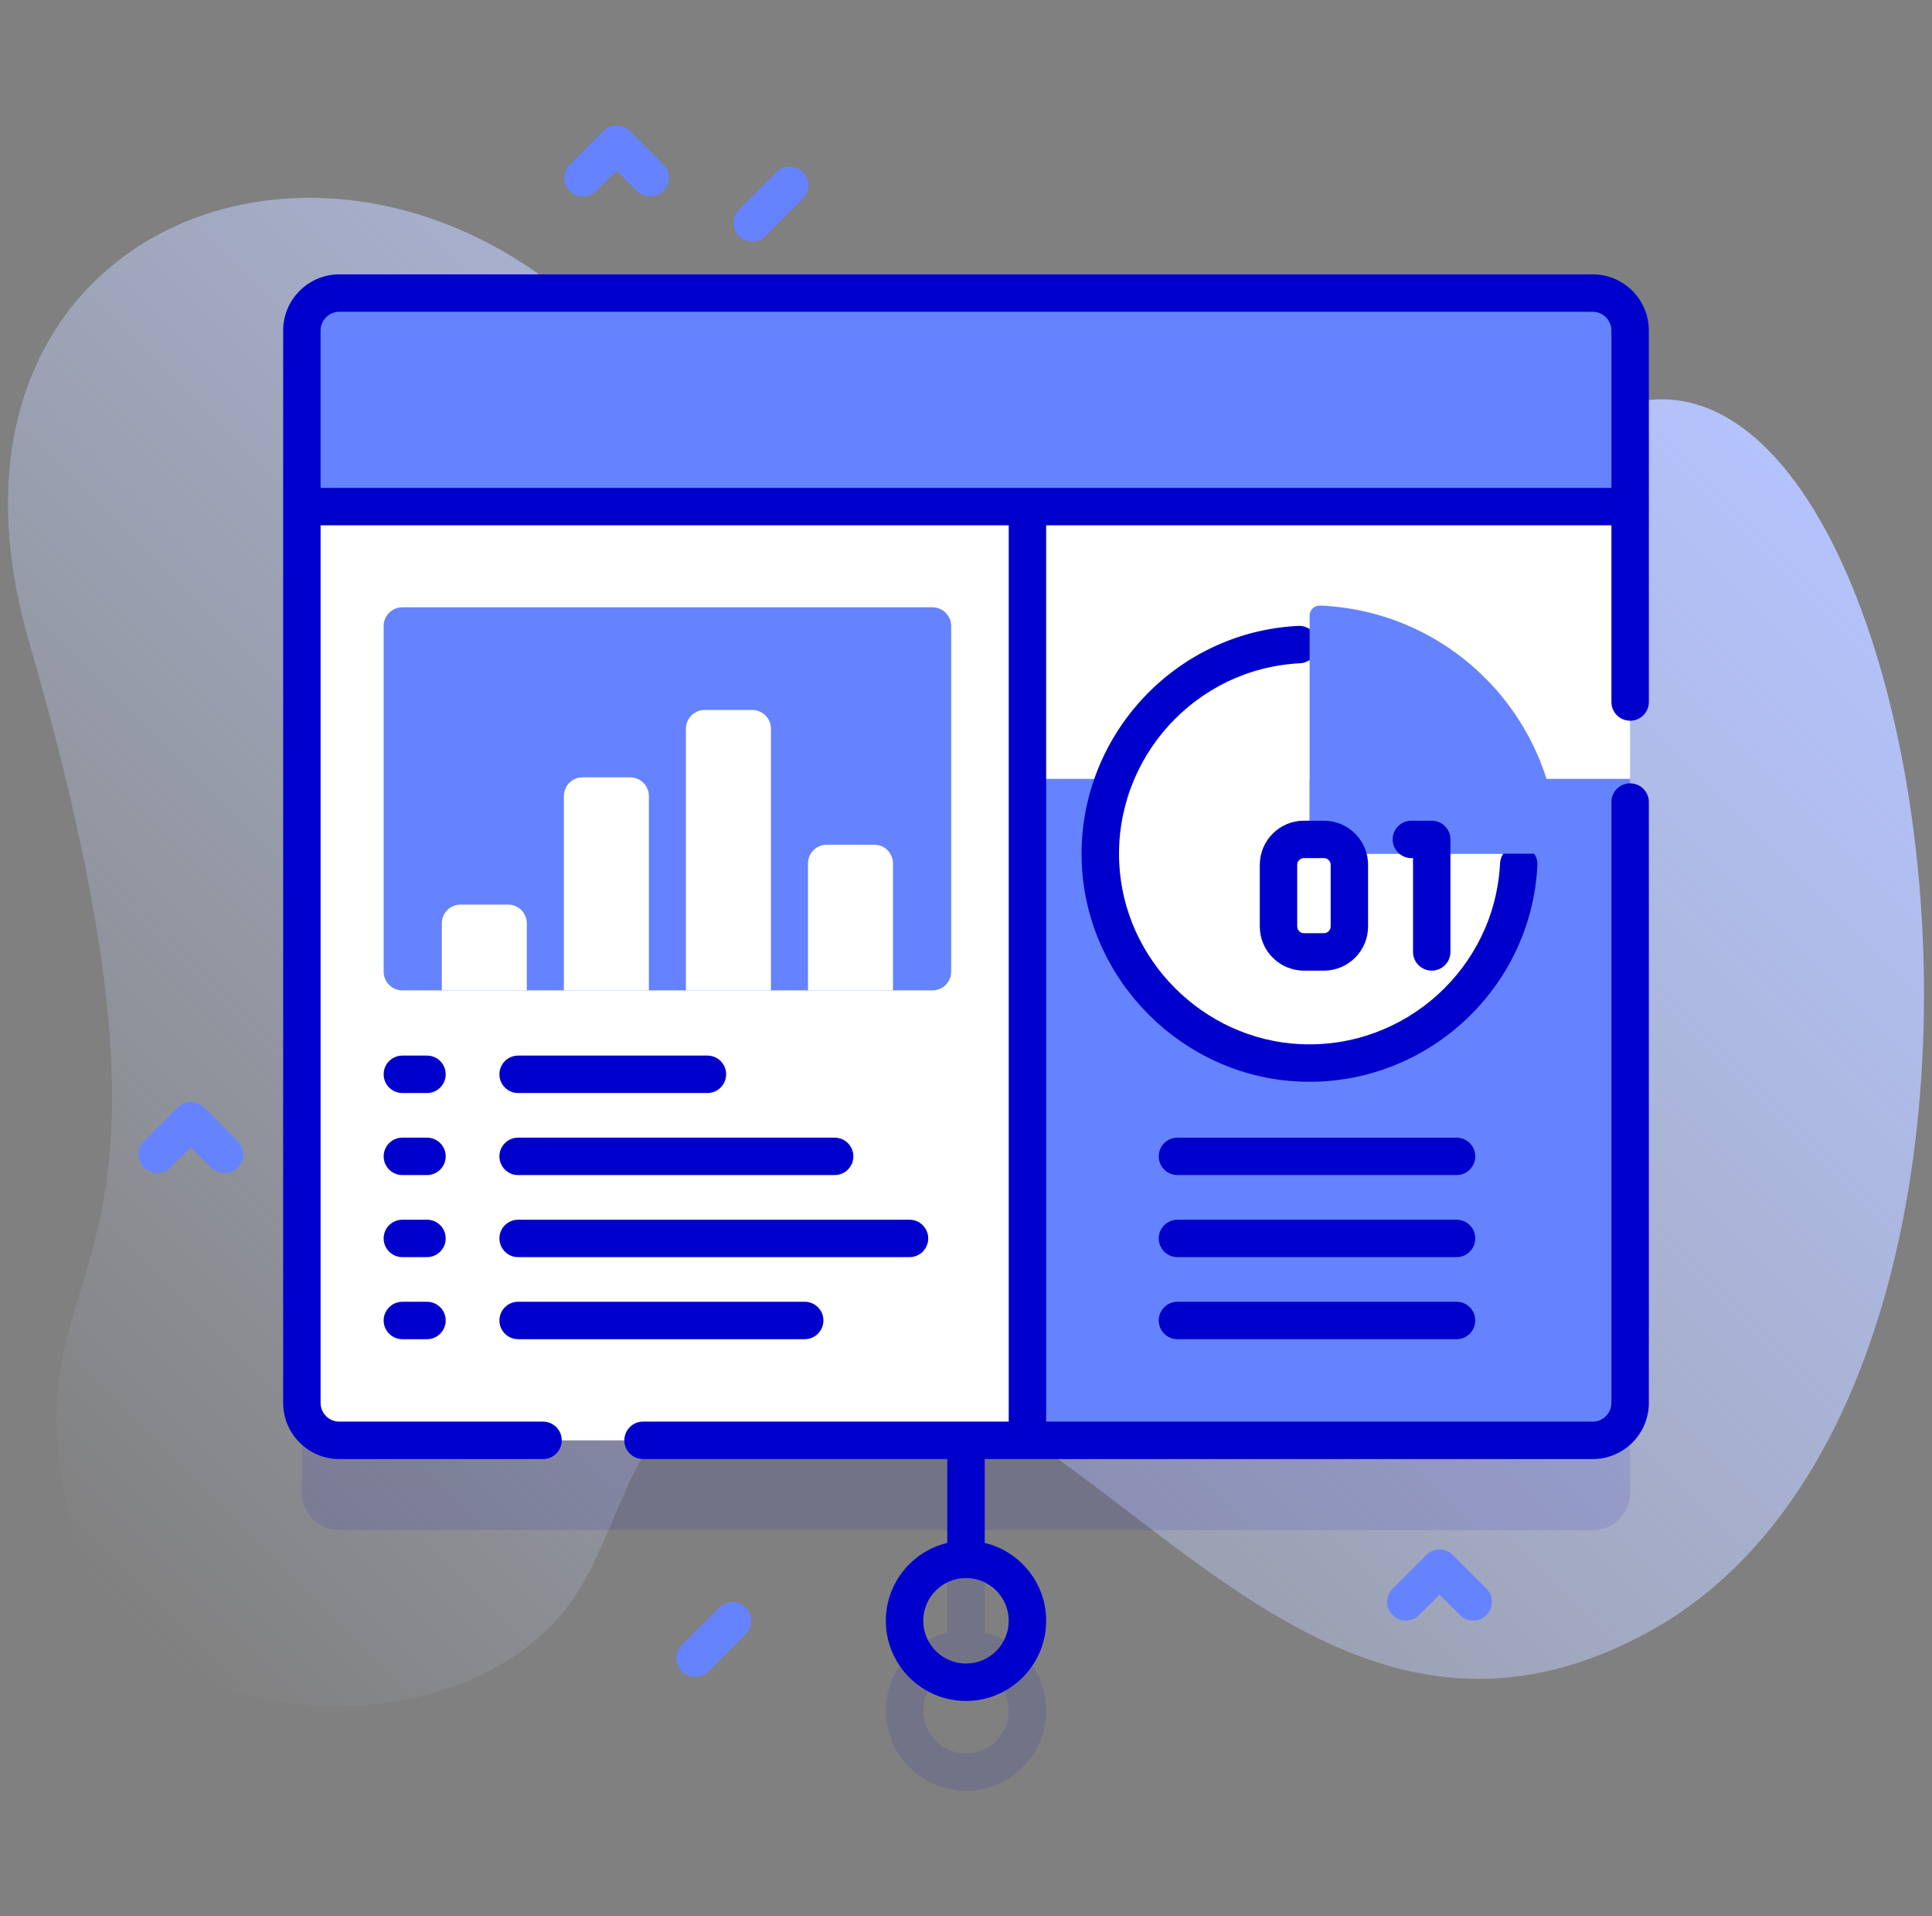
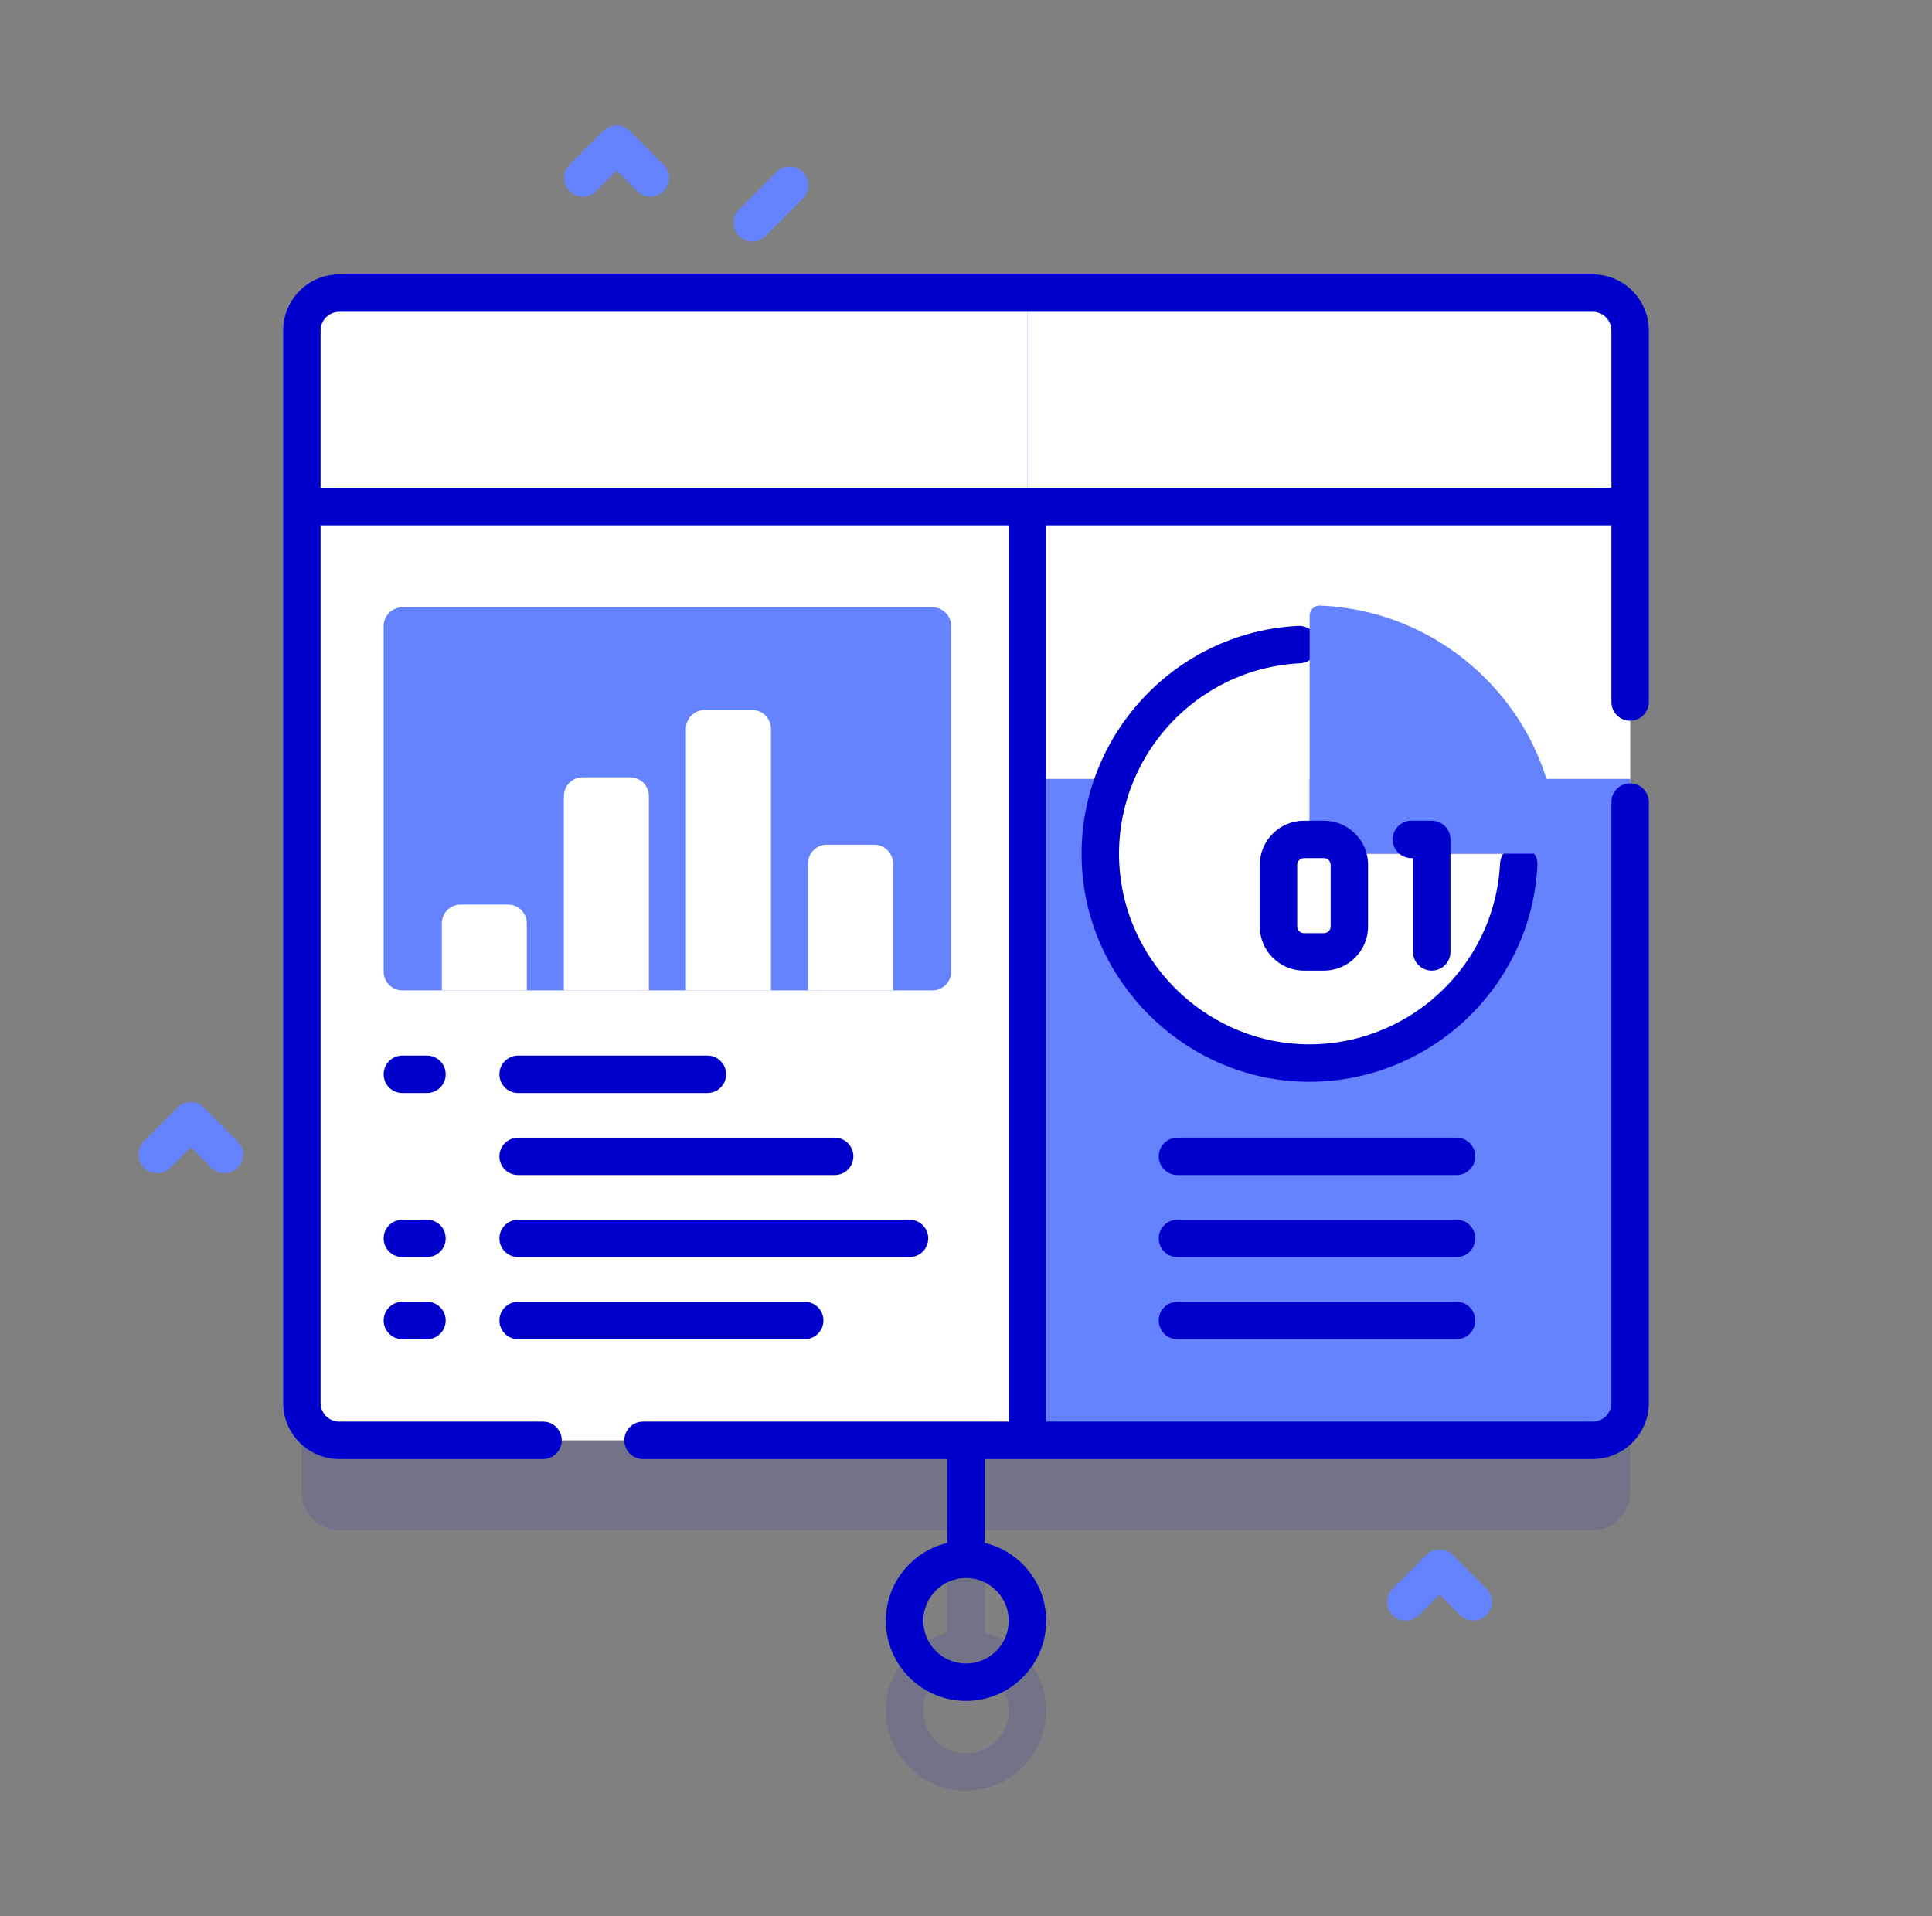
<svg xmlns="http://www.w3.org/2000/svg" width="121" height="120" viewBox="0 0 121 120" fill="none">
  <rect x="0" y="0" width="121" height="120" fill="#808080" stroke="none" />
  <g clip-path="url(#clip0_4902_30941)">
-     <path d="M1.813 40.166C-6.95 9.929 30.5 1.006 44.518 30.443C56.005 54.566 78.055 56.146 90.609 35.948C116.6 -5.863 136.053 84.371 103.172 102.238C77.751 116.052 64.633 75.302 43.618 87.622C39.063 90.292 38.63 96.839 35.298 100.932C27.791 110.154 7.961 108.427 4.771 96.774C-0.666 76.913 14.484 83.888 1.813 40.166Z" fill="url(#paint0_linear_4902_30941)" />
    <path opacity="0.1" d="M99.75 23.978H21.25C19.956 23.978 18.906 25.028 18.906 26.322V93.479C18.906 94.773 19.956 95.822 21.25 95.822H59.328V102.244C57.124 102.774 55.479 104.757 55.479 107.121C55.479 109.89 57.731 112.142 60.5 112.142C63.269 112.142 65.521 109.89 65.521 107.121C65.521 104.757 63.876 102.774 61.672 102.244V95.822H99.75C101.045 95.822 102.094 94.773 102.094 93.479V26.322C102.094 25.028 101.045 23.978 99.75 23.978ZM63.177 107.121C63.177 108.598 61.976 109.799 60.5 109.799C59.024 109.799 57.823 108.597 57.823 107.121C57.823 105.645 59.024 104.444 60.5 104.444C61.976 104.444 63.177 105.645 63.177 107.121Z" fill="#0000CC" />
    <path d="M99.75 90.197H21.25C19.956 90.197 18.906 89.148 18.906 87.854V20.697C18.906 19.403 19.956 18.353 21.25 18.353H99.75C101.045 18.353 102.094 19.403 102.094 20.697V87.854C102.094 89.148 101.045 90.197 99.75 90.197Z" fill="white" />
    <path d="M99.75 18.353H64.348V90.197H99.75C101.045 90.197 102.094 89.148 102.094 87.854V20.697C102.094 19.403 101.045 18.353 99.75 18.353Z" fill="#6583FE" />
    <path d="M102.094 48.773V20.697C102.094 19.403 101.045 18.353 99.75 18.353H64.348V48.773H102.094Z" fill="white" />
-     <path d="M102.094 31.726H18.906V20.697C18.906 19.403 19.956 18.353 21.25 18.353H99.75C101.045 18.353 102.094 19.403 102.094 20.697L102.094 31.726Z" fill="#6583FE" />
    <path d="M102.094 45.133C102.741 45.133 103.266 44.609 103.266 43.962V20.697C103.266 18.759 101.689 17.181 99.75 17.181H21.25C19.311 17.181 17.734 18.759 17.734 20.697V87.854C17.734 89.792 19.311 91.369 21.25 91.369H34.01C34.657 91.369 35.182 90.844 35.182 90.197C35.182 89.55 34.657 89.025 34.01 89.025H21.25C20.604 89.025 20.078 88.5 20.078 87.854V32.897H63.176V89.025H40.273C39.626 89.025 39.101 89.55 39.101 90.197C39.101 90.844 39.626 91.369 40.273 91.369H59.328V96.619C57.124 97.149 55.479 99.132 55.479 101.496C55.479 104.265 57.731 106.517 60.5 106.517C63.269 106.517 65.521 104.265 65.521 101.496C65.521 99.132 63.876 97.149 61.672 96.619V91.369H99.75C101.689 91.369 103.266 89.792 103.266 87.854V50.225C103.266 49.578 102.741 49.053 102.094 49.053C101.447 49.053 100.922 49.578 100.922 50.225V87.854C100.922 88.5 100.396 89.025 99.75 89.025H65.52V32.897H100.922V43.962C100.922 44.609 101.447 45.133 102.094 45.133ZM63.177 101.496C63.177 102.973 61.976 104.174 60.5 104.174C59.024 104.174 57.823 102.972 57.823 101.496C57.823 100.02 59.024 98.819 60.5 98.819C61.976 98.819 63.177 100.02 63.177 101.496ZM20.078 30.554V20.697C20.078 20.051 20.604 19.525 21.25 19.525H99.75C100.396 19.525 100.922 20.051 100.922 20.697V30.554H20.078Z" fill="#0000CC" />
    <path d="M58.399 62.021H25.2C24.552 62.021 24.028 61.496 24.028 60.849V39.202C24.028 38.555 24.552 38.03 25.2 38.03H58.399C59.046 38.03 59.571 38.555 59.571 39.202V60.849C59.571 61.496 59.046 62.021 58.399 62.021Z" fill="#6583FE" />
    <path d="M32.993 62.021H27.671V57.82C27.671 57.173 28.195 56.648 28.843 56.648H31.822C32.469 56.648 32.993 57.173 32.993 57.82V62.021Z" fill="white" />
    <path d="M40.638 62.021H35.315V49.851C35.315 49.204 35.84 48.679 36.487 48.679H39.466C40.114 48.679 40.638 49.204 40.638 49.851V62.021Z" fill="white" />
    <path d="M48.283 62.021H42.96V45.632C42.96 44.985 43.485 44.46 44.132 44.46H47.111C47.758 44.46 48.283 44.985 48.283 45.632V62.021Z" fill="white" />
    <path d="M55.928 62.021H50.605V54.07C50.605 53.423 51.13 52.898 51.777 52.898H54.756C55.403 52.898 55.928 53.423 55.928 54.07V62.021Z" fill="white" />
    <path d="M44.305 68.447H32.45C31.803 68.447 31.278 67.922 31.278 67.275C31.278 66.627 31.803 66.103 32.45 66.103H44.306C44.953 66.103 45.477 66.627 45.477 67.275C45.477 67.922 44.953 68.447 44.305 68.447Z" fill="#0000CC" />
    <path d="M52.274 73.585H32.45C31.803 73.585 31.278 73.061 31.278 72.414C31.278 71.766 31.803 71.242 32.45 71.242H52.274C52.921 71.242 53.446 71.766 53.446 72.414C53.446 73.061 52.921 73.585 52.274 73.585Z" fill="#0000CC" />
    <path d="M56.962 78.724H32.45C31.803 78.724 31.278 78.2 31.278 77.552C31.278 76.905 31.803 76.381 32.45 76.381H56.962C57.609 76.381 58.134 76.905 58.134 77.552C58.134 78.2 57.609 78.724 56.962 78.724Z" fill="#0000CC" />
    <path d="M50.399 83.863H32.45C31.803 83.863 31.278 83.338 31.278 82.691C31.278 82.044 31.803 81.519 32.45 81.519H50.399C51.046 81.519 51.571 82.044 51.571 82.691C51.571 83.338 51.046 83.863 50.399 83.863Z" fill="#0000CC" />
    <path d="M26.742 68.447H25.2C24.552 68.447 24.028 67.922 24.028 67.275C24.028 66.627 24.552 66.103 25.2 66.103H26.742C27.39 66.103 27.914 66.627 27.914 67.275C27.914 67.922 27.39 68.447 26.742 68.447Z" fill="#0000CC" />
-     <path d="M26.742 73.585H25.2C24.552 73.585 24.028 73.061 24.028 72.414C24.028 71.766 24.552 71.242 25.2 71.242H26.742C27.39 71.242 27.914 71.766 27.914 72.414C27.914 73.061 27.39 73.585 26.742 73.585Z" fill="#0000CC" />
    <path d="M26.742 78.724H25.2C24.552 78.724 24.028 78.2 24.028 77.552C24.028 76.905 24.552 76.381 25.2 76.381H26.742C27.39 76.381 27.914 76.905 27.914 77.552C27.914 78.2 27.39 78.724 26.742 78.724Z" fill="#0000CC" />
    <path d="M26.742 83.863H25.2C24.552 83.863 24.028 83.338 24.028 82.691C24.028 82.044 24.552 81.519 25.2 81.519H26.742C27.39 81.519 27.914 82.044 27.914 82.691C27.914 83.338 27.39 83.863 26.742 83.863Z" fill="#0000CC" />
    <path d="M91.223 73.585H73.743C73.096 73.585 72.571 73.061 72.571 72.414C72.571 71.766 73.096 71.242 73.743 71.242H91.223C91.87 71.242 92.395 71.766 92.395 72.414C92.395 73.061 91.87 73.585 91.223 73.585Z" fill="#0000CC" />
    <path d="M91.223 78.724H73.743C73.096 78.724 72.571 78.2 72.571 77.552C72.571 76.905 73.096 76.381 73.743 76.381H91.223C91.87 76.381 92.395 76.905 92.395 77.552C92.395 78.2 91.87 78.724 91.223 78.724Z" fill="#0000CC" />
    <path d="M91.223 83.863H73.743C73.096 83.863 72.571 83.338 72.571 82.691C72.571 82.044 73.096 81.519 73.743 81.519H91.223C91.87 81.519 92.395 82.044 92.395 82.691C92.395 83.338 91.87 83.863 91.223 83.863Z" fill="#0000CC" />
    <path d="M95.117 54.121C94.763 61.258 88.702 66.893 81.403 66.557C74.686 66.249 69.234 60.797 68.925 54.08C68.589 46.78 74.224 40.719 81.362 40.365C81.721 40.347 82.022 40.636 82.022 40.996V52.831C82.022 53.178 82.304 53.46 82.652 53.46H94.486C94.846 53.46 95.135 53.761 95.117 54.121Z" fill="white" />
    <path d="M82.013 67.743C81.792 67.743 81.572 67.738 81.349 67.728C74.061 67.393 68.09 61.421 67.754 54.133C67.393 46.285 73.472 39.583 81.303 39.195C81.958 39.161 82.5 39.661 82.532 40.307C82.564 40.953 82.066 41.503 81.42 41.535C74.874 41.86 69.794 47.463 70.096 54.026C70.376 60.116 75.366 65.106 81.457 65.387C88.013 65.688 93.622 60.609 93.947 54.063C93.979 53.416 94.525 52.916 95.175 52.95C95.822 52.983 96.32 53.532 96.288 54.179C95.91 61.788 89.572 67.743 82.013 67.743Z" fill="#0000CC" />
    <path d="M97.561 52.803C97.225 44.737 90.746 38.258 82.68 37.922C82.322 37.907 82.022 38.194 82.022 38.553V52.83C82.022 53.178 82.304 53.46 82.652 53.46H96.93C97.288 53.46 97.575 53.161 97.561 52.803Z" fill="#6583FE" />
    <path d="M82.915 60.783H81.666C80.141 60.783 78.9 59.542 78.9 58.016V54.159C78.9 52.634 80.141 51.393 81.666 51.393H82.915C84.441 51.393 85.682 52.634 85.682 54.159V58.016C85.681 59.542 84.441 60.783 82.915 60.783ZM81.666 53.737C81.433 53.737 81.243 53.926 81.243 54.159V58.017C81.243 58.249 81.433 58.439 81.666 58.439H82.915C83.148 58.439 83.338 58.249 83.338 58.017V54.159C83.338 53.926 83.148 53.737 82.915 53.737H81.666Z" fill="#0000CC" />
    <path d="M89.669 60.783C89.022 60.783 88.497 60.258 88.497 59.611V53.737H88.393C87.746 53.737 87.221 53.212 87.221 52.565C87.221 51.918 87.746 51.393 88.393 51.393H89.669C90.317 51.393 90.841 51.918 90.841 52.565V59.611C90.841 60.258 90.317 60.783 89.669 60.783Z" fill="#0000CC" />
    <path d="M40.724 12.311C40.425 12.311 40.124 12.196 39.896 11.967L38.615 10.687L37.334 11.967C36.877 12.425 36.134 12.425 35.677 11.967C35.219 11.51 35.219 10.768 35.677 10.31L37.786 8.201C38.244 7.743 38.986 7.743 39.443 8.201L41.553 10.31C42.011 10.768 42.011 11.51 41.553 11.967C41.324 12.196 41.024 12.311 40.724 12.311Z" fill="#6583FE" />
    <path d="M92.266 101.486C91.966 101.486 91.666 101.372 91.437 101.143L90.156 99.862L88.875 101.143C88.418 101.6 87.676 101.6 87.218 101.143C86.761 100.685 86.761 99.943 87.218 99.486L89.328 97.376C89.785 96.919 90.527 96.919 90.985 97.376L93.094 99.486C93.552 99.943 93.552 100.685 93.094 101.143C92.866 101.372 92.565 101.486 92.266 101.486Z" fill="#6583FE" />
    <path d="M14.06 73.468C13.761 73.468 13.46 73.354 13.232 73.125L11.951 71.844L10.671 73.125C10.213 73.582 9.471 73.582 9.013 73.125C8.556 72.667 8.556 71.925 9.013 71.468L11.123 69.358C11.58 68.901 12.323 68.901 12.78 69.358L14.889 71.468C15.347 71.925 15.347 72.667 14.889 73.125C14.661 73.354 14.361 73.468 14.06 73.468Z" fill="#6583FE" />
-     <path d="M43.534 105.012C43.234 105.012 42.934 104.898 42.705 104.669C42.248 104.211 42.248 103.469 42.705 103.012L45.049 100.668C45.506 100.21 46.249 100.21 46.706 100.668C47.164 101.126 47.164 101.868 46.706 102.325L44.362 104.669C44.134 104.898 43.834 105.012 43.534 105.012Z" fill="#6583FE" />
    <path d="M47.111 15.123C46.811 15.123 46.511 15.009 46.282 14.78C45.825 14.322 45.825 13.58 46.282 13.123L48.626 10.779C49.084 10.321 49.826 10.321 50.283 10.779C50.741 11.237 50.741 11.979 50.283 12.436L47.94 14.78C47.711 15.009 47.411 15.123 47.111 15.123Z" fill="#6583FE" />
  </g>
  <defs>
    <linearGradient id="paint0_linear_4902_30941" x1="10.514" y1="104.669" x2="98.87" y2="16.313" gradientUnits="userSpaceOnUse">
      <stop stop-color="#CEDBFC" stop-opacity="0" />
      <stop offset="1" stop-color="#B4C2FC" />
    </linearGradient>
    <clipPath id="clip0_4902_30941">
      <rect width="120" height="120" fill="white" transform="translate(0.5)" />
    </clipPath>
  </defs>
</svg>